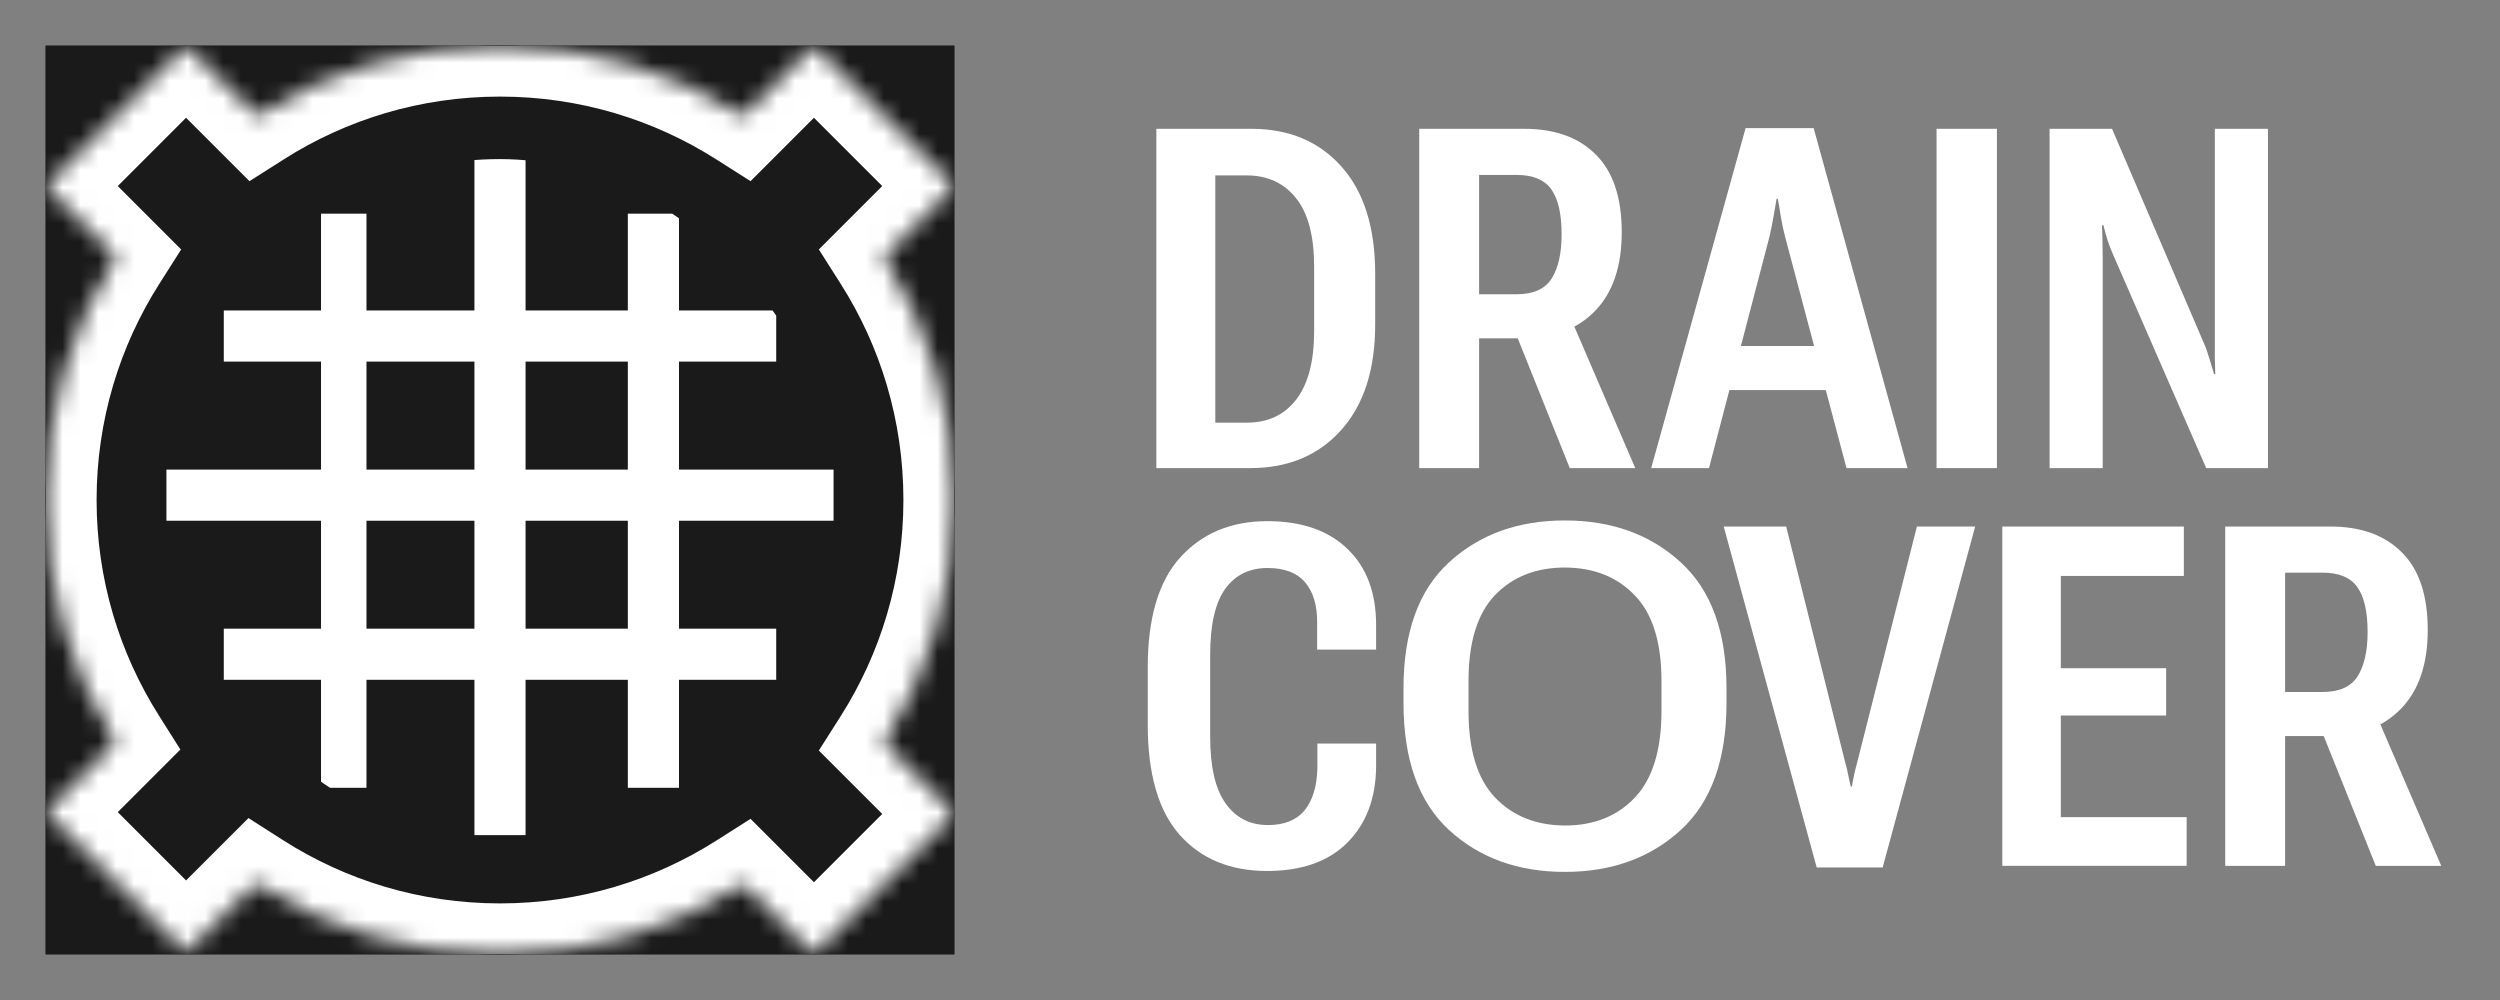
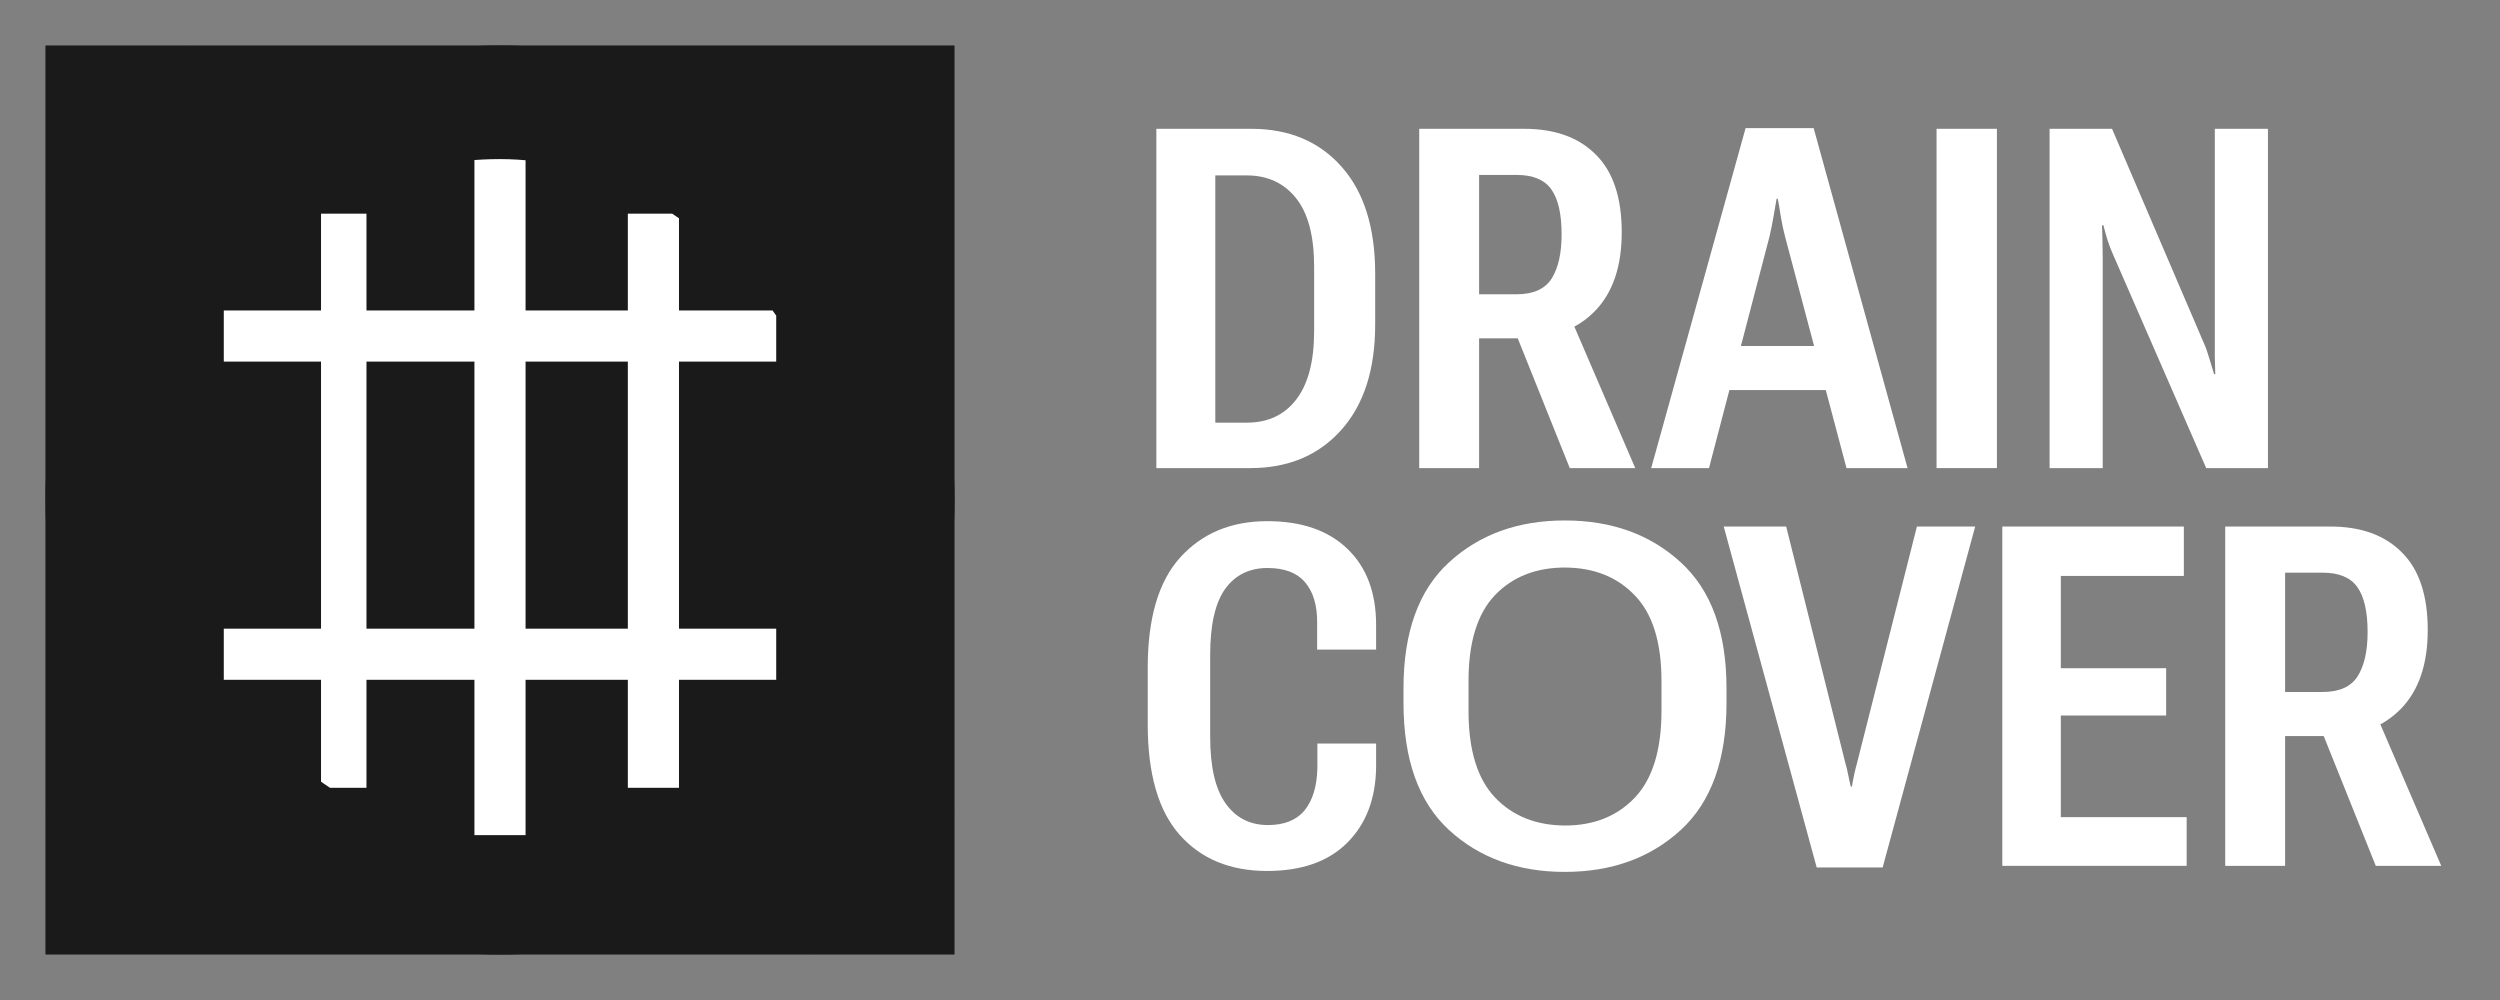
<svg xmlns="http://www.w3.org/2000/svg" width="140" height="56" viewBox="0 0 140 56" fill="none">
  <rect x="0" y="0" width="140" height="56" fill="#808080" stroke="none" />
  <g clip-path="url(#clip0_1_57)">
    <rect width="50.909" height="50.909" transform="translate(2.545 2.545)" fill="#1A1A1A" />
    <mask id="path-1-inside-1_1_57" fill="white">
      <path fill-rule="evenodd" clip-rule="evenodd" d="M2.545 28C2.545 22.987 3.995 18.312 6.497 14.372L2.545 10.42L10.42 2.545L14.372 6.497C18.312 3.995 22.987 2.545 28 2.545C33.014 2.545 37.689 3.995 41.629 6.498L45.581 2.545L53.455 10.419L49.502 14.371C52.005 18.311 53.455 22.986 53.455 28C53.455 33.013 52.005 37.688 49.503 41.628L53.455 45.58L45.58 53.455L41.628 49.503C37.688 52.005 33.013 53.455 28 53.455C22.961 53.455 18.264 51.99 14.311 49.464L10.42 53.355L2.545 45.48L6.458 41.567C3.98 37.64 2.545 32.987 2.545 28Z" />
    </mask>
-     <path fill-rule="evenodd" clip-rule="evenodd" d="M2.545 28C2.545 22.987 3.995 18.312 6.497 14.372L2.545 10.42L10.42 2.545L14.372 6.497C18.312 3.995 22.987 2.545 28 2.545C33.014 2.545 37.689 3.995 41.629 6.498L45.581 2.545L53.455 10.419L49.502 14.371C52.005 18.311 53.455 22.986 53.455 28C53.455 33.013 52.005 37.688 49.503 41.628L53.455 45.58L45.58 53.455L41.628 49.503C37.688 52.005 33.013 53.455 28 53.455C22.961 53.455 18.264 51.99 14.311 49.464L10.42 53.355L2.545 45.48L6.458 41.567C3.98 37.64 2.545 32.987 2.545 28Z" fill="#1A1A1A" />
-     <path d="M6.497 14.372L8.915 15.907L10.145 13.97L8.522 12.347L6.497 14.372ZM2.545 10.42L0.521 8.395L-1.504 10.42L0.521 12.445L2.545 10.42ZM10.42 2.545L12.445 0.521L10.42 -1.504L8.395 0.521L10.42 2.545ZM14.372 6.497L12.347 8.522L13.97 10.145L15.907 8.915L14.372 6.497ZM41.629 6.498L40.094 8.915L42.031 10.146L43.654 8.523L41.629 6.498ZM45.581 2.545L47.606 0.521L45.581 -1.504L43.556 0.521L45.581 2.545ZM53.455 10.419L55.479 12.444L57.504 10.419L55.479 8.394L53.455 10.419ZM49.502 14.371L47.477 12.346L45.855 13.969L47.085 15.906L49.502 14.371ZM49.503 41.628L47.086 40.093L45.855 42.03L47.478 43.653L49.503 41.628ZM53.455 45.58L55.479 47.605L57.504 45.58L55.479 43.555L53.455 45.58ZM45.58 53.455L43.555 55.479L45.58 57.504L47.605 55.479L45.58 53.455ZM41.628 49.503L43.653 47.478L42.03 45.855L40.093 47.086L41.628 49.503ZM14.311 49.464L15.853 47.051L13.914 45.812L12.286 47.439L14.311 49.464ZM10.42 53.355L8.396 55.38L10.42 57.405L12.445 55.38L10.42 53.355ZM2.545 45.48L0.521 43.455L-1.504 45.48L0.521 47.505L2.545 45.48ZM6.458 41.567L8.483 43.592L10.101 41.974L8.88 40.039L6.458 41.567ZM4.08 12.836C1.295 17.222 -0.318 22.427 -0.318 28H5.409C5.409 23.546 6.695 19.402 8.915 15.907L4.08 12.836ZM0.521 12.445L4.472 16.397L8.522 12.347L4.57 8.395L0.521 12.445ZM8.395 0.521L0.521 8.395L4.57 12.445L12.445 4.57L8.395 0.521ZM16.397 4.472L12.445 0.521L8.395 4.57L12.347 8.522L16.397 4.472ZM28 -0.318C22.427 -0.318 17.222 1.295 12.836 4.08L15.907 8.915C19.402 6.695 23.546 5.409 28 5.409V-0.318ZM43.164 4.081C38.779 1.295 33.573 -0.318 28 -0.318V5.409C32.454 5.409 36.599 6.695 40.094 8.915L43.164 4.081ZM43.556 0.521L39.604 4.473L43.654 8.523L47.606 4.57L43.556 0.521ZM55.479 8.394L47.606 0.521L43.556 4.57L51.43 12.444L55.479 8.394ZM51.527 16.396L55.479 12.444L51.43 8.394L47.477 12.346L51.527 16.396ZM56.318 28C56.318 22.427 54.705 17.221 51.919 12.835L47.085 15.906C49.305 19.401 50.591 23.546 50.591 28H56.318ZM51.92 43.163C54.705 38.778 56.318 33.573 56.318 28H50.591C50.591 32.454 49.305 36.598 47.086 40.093L51.92 43.163ZM55.479 43.555L51.528 39.603L47.478 43.653L51.43 47.605L55.479 43.555ZM47.605 55.479L55.479 47.605L51.43 43.555L43.555 51.43L47.605 55.479ZM39.603 51.528L43.555 55.479L47.605 51.43L43.653 47.478L39.603 51.528ZM28 56.318C33.573 56.318 38.778 54.705 43.163 51.92L40.093 47.086C36.598 49.305 32.454 50.591 28 50.591V56.318ZM12.769 51.877C17.169 54.689 22.398 56.318 28 56.318V50.591C23.524 50.591 19.359 49.292 15.853 47.051L12.769 51.877ZM12.286 47.439L8.396 51.33L12.445 55.38L16.336 51.489L12.286 47.439ZM12.445 51.33L4.57 43.455L0.521 47.505L8.396 55.38L12.445 51.33ZM4.57 47.505L8.483 43.592L4.434 39.542L0.521 43.455L4.57 47.505ZM-0.318 28C-0.318 33.544 1.278 38.724 4.037 43.096L8.88 40.039C6.682 36.555 5.409 32.431 5.409 28H-0.318Z" fill="white" mask="url(#path-1-inside-1_1_57)" />
+     <path fill-rule="evenodd" clip-rule="evenodd" d="M2.545 28C2.545 22.987 3.995 18.312 6.497 14.372L2.545 10.42L10.42 2.545L14.372 6.497C18.312 3.995 22.987 2.545 28 2.545C33.014 2.545 37.689 3.995 41.629 6.498L45.581 2.545L49.502 14.371C52.005 18.311 53.455 22.986 53.455 28C53.455 33.013 52.005 37.688 49.503 41.628L53.455 45.58L45.58 53.455L41.628 49.503C37.688 52.005 33.013 53.455 28 53.455C22.961 53.455 18.264 51.99 14.311 49.464L10.42 53.355L2.545 45.48L6.458 41.567C3.98 37.64 2.545 32.987 2.545 28Z" fill="#1A1A1A" />
    <g clip-path="url(#clip1_1_57)">
      <rect x="8.909" y="8.909" width="38.182" height="38.182" rx="19.091" fill="#1A1A1A" />
      <path d="M19.25 11.967C19.25 11.967 19.25 21.955 19.25 29.197C19.25 36.438 19.25 44.117 19.25 44.117" stroke="white" stroke-width="2.545" />
      <path d="M28 8.909L28 46.768" stroke="white" stroke-width="2.864" />
      <path d="M43.468 18.819L12.532 18.819" stroke="white" stroke-width="2.864" />
-       <path d="M46.679 27.728L9.32 27.728" stroke="white" stroke-width="2.864" />
      <path d="M36.591 11.967C36.591 11.967 36.591 21.955 36.591 29.197C36.59 36.438 36.591 44.117 36.591 44.117" stroke="white" stroke-width="2.864" />
      <path d="M43.468 36.637L12.532 36.637" stroke="white" stroke-width="2.864" />
    </g>
  </g>
  <path d="M64.756 26.214V7.213H70.067C72.19 7.213 73.878 7.922 75.131 9.34C76.383 10.749 77.01 12.746 77.01 15.33V18.175C77.01 20.707 76.371 22.682 75.091 24.1C73.821 25.509 72.129 26.214 70.015 26.214H64.756ZM68.057 23.669H69.819C71.002 23.669 71.925 23.239 72.586 22.377C73.256 21.507 73.591 20.233 73.591 18.554V14.926C73.591 13.212 73.251 11.933 72.573 11.089C71.894 10.245 70.976 9.823 69.819 9.823H68.057V23.669Z" fill="white" />
  <path d="M79.477 26.214V7.213H85.362C87.076 7.213 88.412 7.696 89.369 8.661C90.334 9.618 90.817 11.067 90.817 13.007C90.817 14.913 90.321 16.379 89.33 17.405C88.338 18.432 86.993 18.945 85.297 18.945H82.83V26.214H79.477ZM82.83 16.479H84.932C85.862 16.479 86.515 16.187 86.889 15.604C87.263 15.013 87.45 14.186 87.45 13.125C87.45 11.985 87.259 11.145 86.876 10.606C86.493 10.066 85.849 9.797 84.945 9.797H82.83V16.479ZM87.907 26.214L84.449 17.588L87.659 17.118L91.574 26.214H87.907Z" fill="white" />
  <path d="M92.467 26.214L97.753 7.174H101.564L106.823 26.214H103.404L99.958 13.229C99.871 12.899 99.793 12.529 99.723 12.12C99.662 11.711 99.606 11.38 99.554 11.128H99.489C99.445 11.38 99.388 11.711 99.319 12.12C99.249 12.52 99.175 12.89 99.097 13.229L95.704 26.214H92.467ZM95.365 21.842L95.939 19.376H103.247L103.834 21.842H95.365Z" fill="white" />
  <path d="M108.447 26.214V7.213H111.827V26.214H108.447Z" fill="white" />
  <path d="M114.777 26.214V7.213H118.274L123.429 19.245C123.534 19.48 123.634 19.763 123.729 20.094C123.834 20.424 123.921 20.711 123.99 20.955H124.056C124.047 20.694 124.038 20.389 124.03 20.041C124.03 19.685 124.03 19.384 124.03 19.141V7.213H127.005V26.214H123.547L118.34 14.273C118.235 14.047 118.131 13.777 118.026 13.464C117.931 13.142 117.852 12.859 117.791 12.616H117.713C117.722 12.877 117.731 13.181 117.739 13.529C117.748 13.869 117.752 14.164 117.752 14.417V26.214H114.777Z" fill="white" />
  <path d="M64.273 40.565V37.394C64.273 34.61 64.882 32.548 66.1 31.208C67.326 29.86 68.949 29.185 70.968 29.185C72.89 29.185 74.387 29.703 75.457 30.738C76.527 31.765 77.062 33.183 77.062 34.993V36.376H73.76V34.823C73.76 33.875 73.534 33.135 73.082 32.605C72.629 32.074 71.929 31.808 70.981 31.808C69.963 31.808 69.171 32.2 68.606 32.983C68.049 33.766 67.77 34.997 67.77 36.676V41.27C67.77 42.941 68.057 44.18 68.632 44.989C69.206 45.799 69.998 46.203 71.007 46.203C71.92 46.203 72.603 45.929 73.056 45.381C73.508 44.824 73.747 44.041 73.773 43.032V41.636H77.062V42.98C77.036 44.746 76.492 46.155 75.431 47.208C74.378 48.252 72.886 48.774 70.955 48.774C68.893 48.774 67.261 48.1 66.061 46.751C64.869 45.403 64.273 43.341 64.273 40.565Z" fill="white" />
  <path d="M78.596 39.365V38.543C78.596 35.402 79.444 33.053 81.141 31.495C82.846 29.929 85.008 29.146 87.627 29.146C90.254 29.146 92.421 29.929 94.126 31.495C95.831 33.053 96.684 35.402 96.684 38.543V39.365C96.684 42.54 95.831 44.911 94.126 46.477C92.421 48.043 90.254 48.826 87.627 48.826C85.008 48.826 82.846 48.043 81.141 46.477C79.444 44.911 78.596 42.54 78.596 39.365ZM82.237 39.809C82.237 41.992 82.728 43.606 83.712 44.65C84.703 45.694 86.013 46.221 87.64 46.229C89.258 46.229 90.563 45.707 91.555 44.663C92.547 43.611 93.043 41.992 93.043 39.809V38.138C93.043 35.972 92.547 34.375 91.555 33.349C90.572 32.313 89.267 31.791 87.64 31.782C86.013 31.782 84.703 32.3 83.712 33.335C82.728 34.371 82.237 35.972 82.237 38.138V39.809Z" fill="white" />
  <path d="M96.528 29.486H100.026L103.34 42.732C103.401 42.932 103.454 43.149 103.497 43.384C103.549 43.611 103.597 43.832 103.641 44.05H103.706C103.741 43.832 103.784 43.606 103.836 43.371C103.889 43.128 103.941 42.914 103.993 42.732L107.347 29.486H110.61L105.429 48.578H101.735L96.528 29.486Z" fill="white" />
  <path d="M112.13 48.487V29.486H122.296V32.252H115.405V37.42H121.304V40.069H115.405V45.76H122.453V48.487H112.13Z" fill="white" />
  <path d="M124.612 48.487V29.486H130.498C132.212 29.486 133.547 29.968 134.504 30.934C135.47 31.891 135.953 33.34 135.953 35.28C135.953 37.185 135.457 38.651 134.465 39.678C133.473 40.705 132.129 41.218 130.433 41.218H127.966V48.487H124.612ZM127.966 38.751H130.067C130.998 38.751 131.651 38.46 132.025 37.877C132.399 37.285 132.586 36.459 132.586 35.397C132.586 34.258 132.395 33.418 132.012 32.879C131.629 32.339 130.985 32.07 130.08 32.07H127.966V38.751ZM133.043 48.487L129.584 39.861L132.795 39.391L136.71 48.487H133.043Z" fill="white" />
  <defs>
    <clipPath id="clip0_1_57">
      <rect width="50.909" height="50.909" fill="white" transform="translate(2.545 2.545)" />
    </clipPath>
    <clipPath id="clip1_1_57">
      <rect x="8.909" y="8.909" width="38.182" height="38.182" rx="19.091" fill="white" />
    </clipPath>
  </defs>
</svg>